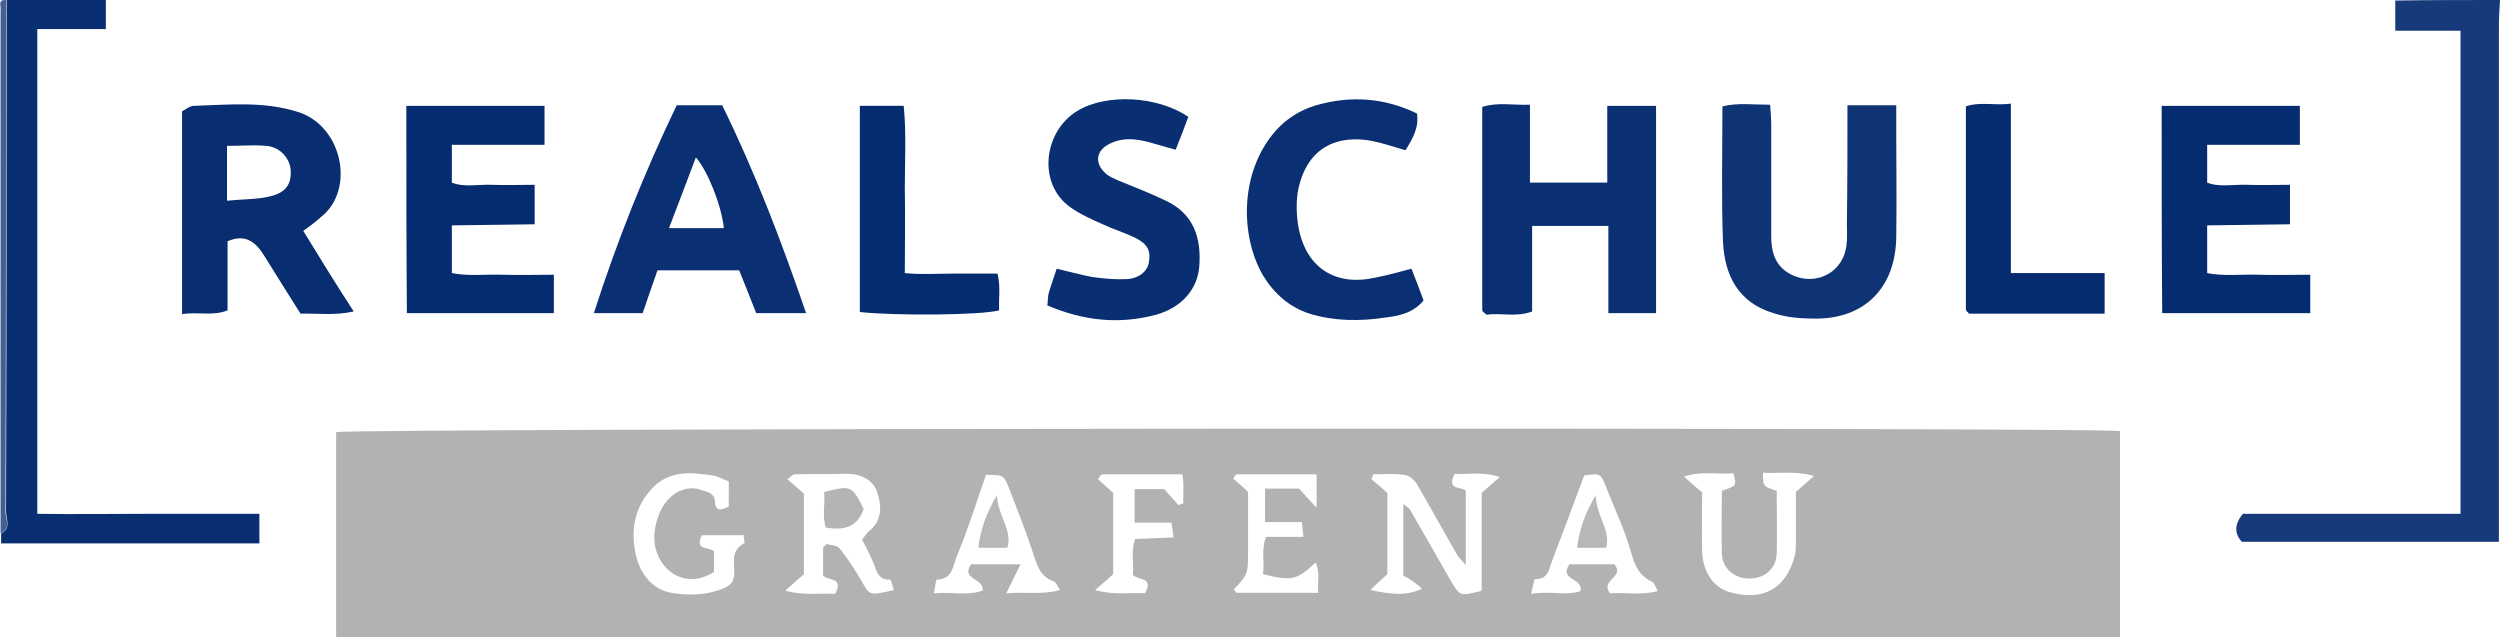
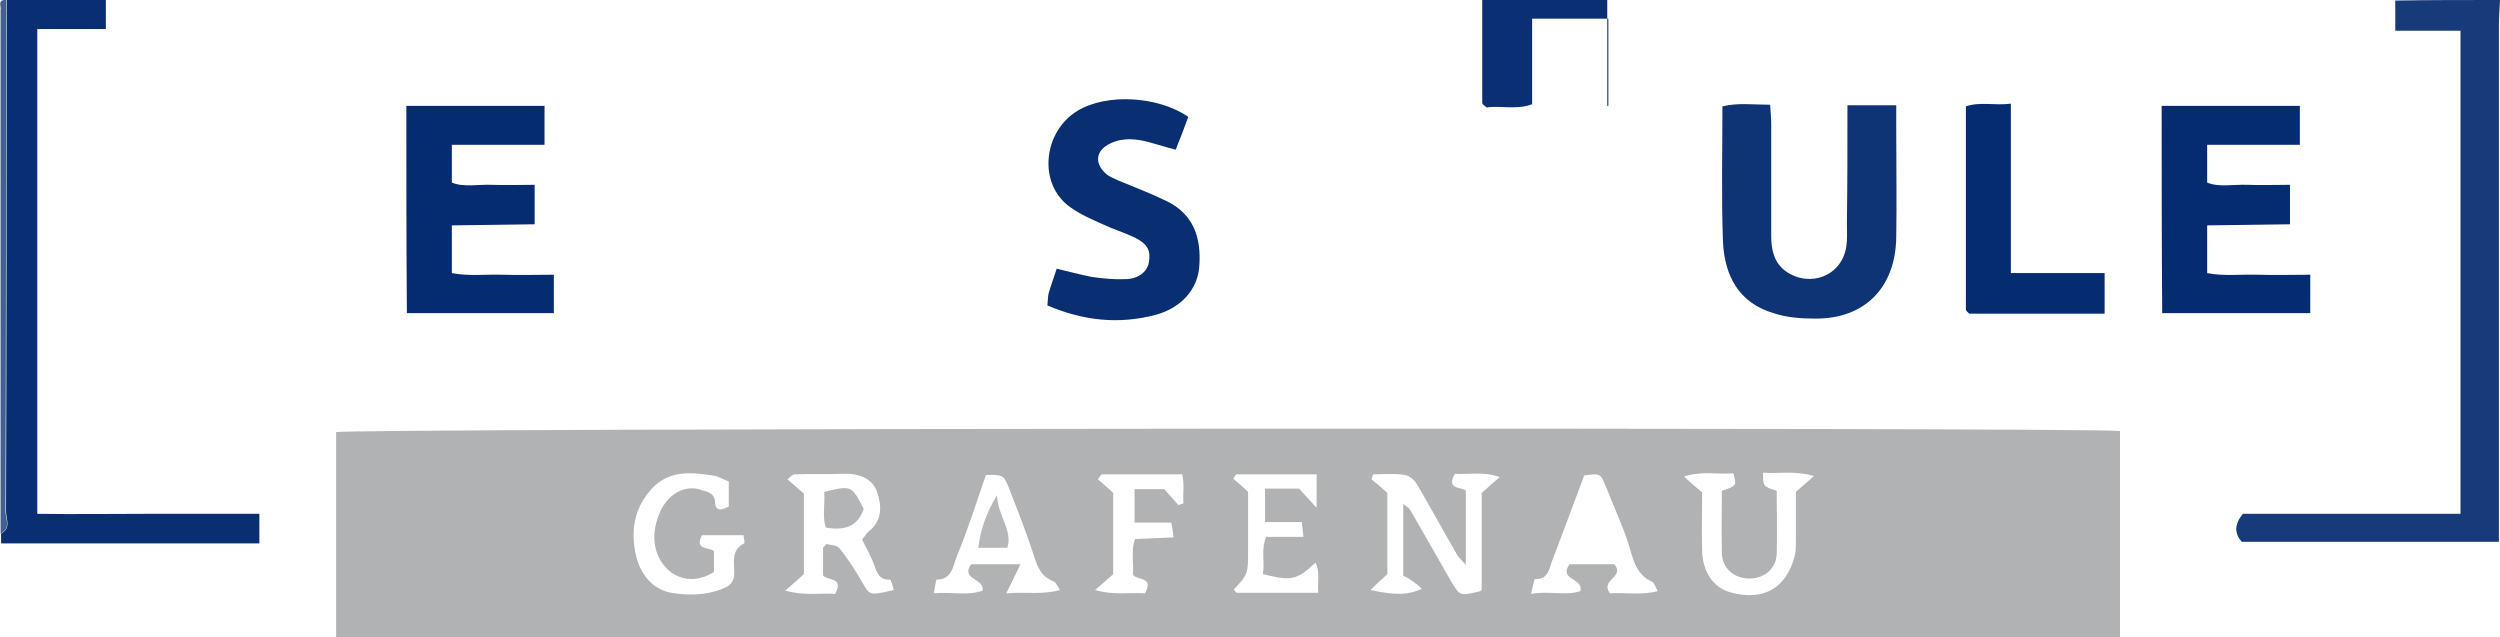
<svg xmlns="http://www.w3.org/2000/svg" version="1.1" id="Ebene_1" x="0px" y="0px" viewBox="0 0 455.9 116.2" style="enable-background:new 0 0 455.9 116.2;" xml:space="preserve">
  <style type="text/css">
	.st0{fill:#173A7A;}
	.st1{fill:#092E72;}
	.st2{fill:#435F93;}
	.st3{fill:#B0B2B3;}
	.st4{fill:#0A2F73;}
	.st5{fill:#082D71;}
	.st6{fill:#0F3475;}
	.st7{fill:#0A2F72;}
	.st8{fill:#052B70;}
	.st9{fill:#092F72;}
	.st10{fill:#B2B4B5;}
	.st11{fill:#B5B7B8;}
</style>
  <path class="st0" d="M455.9,0c-0.1,1.7-0.2,3.3-0.2,5c0,29.7,0,59.4,0,89.1c0,1.5,0,3,0,4.7c-15.7,0-31.3,0-46.9,0  c-1.3-1.5-1.4-3.1,0.2-5.1c13,0,26.3,0,39.7,0c0-29.5,0-58.7,0-88.1c-3.9,0-7.6,0-11.9,0c0-2,0-3.8,0-5.5C443.1,0,449.5,0,455.9,0z" />
  <path class="st1" d="M19.3,0c0,1.6,0,3.3,0,5.3c-4.3,0-8.3,0-12.5,0c0,29.6,0,58.7,0,88.4c6.8,0.1,13.5,0,20.3,0  c6.6,0,13.3,0,20.2,0c0,1.7,0,3.3,0,5.4c-15.7,0-31.4,0-47.1,0c0-0.6,0-1.2,0-1.8c1.9-1,0.9-2.7,0.9-4C1.2,62.2,1.2,31.1,1.2,0  C7.2,0,13.3,0,19.3,0z" />
  <path class="st2" d="M1.1,0c0,31.1,0,62.2-0.1,93.3c0,1.3,1.1,3-0.9,4c0-31.8,0-63.7,0-95.5C0.3,1.3-0.6-0.1,1.1,0z" />
  <path class="st3" d="M61.3,116.2c0-12.7,0-25,0-37.4c3.3-0.7,317.9-0.9,325.3-0.2c0,12.5,0,25,0,37.6  C278.2,116.2,170,116.2,61.3,116.2z M253,89.9c0,5.1,0,10.1,0,14.8c-1.1,1-2,1.8-3.1,2.9c4.7,1,6.8,0.9,9.4-0.2  c-0.7-0.8-2.4-2-3.4-2.4c0-4.3,0-8.6,0-13.1c0.6,0.5,1,0.7,1.2,1c2.4,4.1,4.7,8.2,7,12.2c2.2,3.8,1.9,3.6,5.9,2.7  c0.1-0.1,0.2-0.2,0.2-0.4c0-5.9,0-11.8,0-17.5c1.1-1,2-1.8,3.3-2.9c-3.2-1.1-5.8-0.4-8.2-0.6c-1.7,3.1,1.4,2.3,2,3.1  c0,4.6,0,8.8,0,13.5c-0.7-0.8-1.2-1.2-1.5-1.7c-2.5-4.3-4.9-8.7-7.4-13c-0.5-0.8-1.4-1.6-2.3-1.7c-1.9-0.3-3.8-0.1-5.7-0.1  c-0.1,0.3-0.2,0.6-0.3,0.9C251,88.1,251.9,88.9,253,89.9z M157.2,98.4c0.6-0.7,0.8-1.1,1.1-1.4c2.7-2,2.5-4.9,1.6-7.4  c-0.8-2.3-3.3-3.3-5.9-3.2c-3,0.1-6.1,0-9.1,0.1c-0.3,0-0.7,0.4-1.3,0.9c1.1,1,2.1,1.8,3,2.6c0,4.8,0,9.7,0,14.5  c0,0.1,0,0.3-0.1,0.3c-1,0.9-1.9,1.7-3.3,2.9c3.5,1,6.4,0.4,9.1,0.6c1.7-3.2-1.5-2.3-2.2-3.4c0-1.7,0-3.4,0-5c0-0.1,0.2-0.2,0.6-0.7  c0.7,0.2,1.9,0.2,2.4,0.8c1.3,1.6,2.4,3.3,3.5,5.1c2.1,3.4,1.3,3.7,6.4,2.5c-0.2-0.7-0.5-1.9-0.7-1.9c-1.5,0.1-2.1-0.7-2.6-1.9  C159.1,102,158.2,100.3,157.2,98.4z M324,89.5c0,4,0.1,7.8,0,11.5c-0.1,2.5-2,4.5-5,4.5c-2.8,0-4.9-1.9-5-4.5c-0.1-3.9,0-7.8,0-11.5  c2.7-0.9,2.7-0.9,2.1-3.2c-2.8,0.3-5.6-0.5-9,0.6c1.3,1.2,2.2,2,3.3,2.9c0,3.5-0.1,7.1,0,10.7c0.1,3.8,2.1,6.7,5.1,7.5  c6,1.7,10.3-0.7,11.8-6.7c0.2-0.8,0.2-1.8,0.2-2.7c0-3,0-6,0-8.9c1-0.9,2-1.7,3.3-2.9c-3.5-1-6.4-0.4-9.3-0.6  C321.5,88.7,321.5,88.7,324,89.5z M132.9,87.8c-1.1-0.4-2-1-3-1.1c-4-0.6-8-1-11.2,2.6s-3.7,7.8-2.7,12.1c0.8,3.3,3,6.1,6.4,6.7  c3,0.5,6.2,0.5,9.3-0.7c1.5-0.6,2.2-1.3,2.2-2.9c0-2-0.6-4.2,1.8-5.4c0.2-0.1-0.1-1-0.1-1.5c-2.8,0-5.3,0-7.6,0  c-1.4,2.8,1.2,2.1,2.2,2.9c0,1.3,0,2.6,0,3.8c-4.7,3-9.2,0.4-10.5-3.8c-0.7-2.2-0.4-4.6,0.6-7c1.4-3.3,4.6-5.3,7.7-4.1  c0.9,0.3,2.3,0.4,2.4,2.2c0.1,2,1.5,1.2,2.5,0.8C132.9,90.7,132.9,89.2,132.9,87.8z M179.8,86.6c-1.7,4.9-3.3,10-5.3,14.8  c-0.7,1.7-0.8,4.3-3.7,4.3c-0.1,0-0.3,1.4-0.5,2.5c3.3-0.3,6.2,0.5,8.9-0.5c0.3-2.3-4.1-2-2.1-4.8c2.8,0,5.6,0,9,0  c-0.9,1.8-1.6,3.3-2.6,5.3c3.7-0.3,6.6,0.3,9.8-0.6c-0.5-0.8-0.8-1.5-1.2-1.6c-2.4-0.9-3-2.9-3.7-5.1c-1.3-4-2.9-8-4.4-11.9  C183,86.6,183,86.6,179.8,86.6z M293.6,108.2c2.8-0.2,5.6,0.4,8.7-0.4c-0.4-0.7-0.6-1.5-1-1.7c-2.4-1.1-3.2-3-3.9-5.5  c-1.1-3.9-2.9-7.7-4.4-11.5c-1.1-2.8-1.1-2.8-4.1-2.4c-2,5.3-3.9,10.5-5.9,15.7c-0.5,1.4-0.7,3.3-3.1,3.2c-0.1,0-0.4,1.4-0.7,2.7  c3.4-0.6,6.3,0.4,9-0.5c0.6-2.5-4-1.9-2-4.9c2.7,0,5.5,0,8.2,0C296.4,105.3,291.7,105.7,293.6,108.2z M240.1,86.5c-5,0-9.8,0-14.6,0  c-0.2,0-0.3,0.4-0.6,0.8c0.9,0.8,1.9,1.6,2.7,2.4c0,3.7,0,7.2,0,10.6c0,4.4,0,4.4-2.6,7.2c0.2,0.2,0.4,0.6,0.6,0.6  c4.8,0,9.6,0,14.8,0c-0.2-2,0.4-3.7-0.5-5.5c-3.4,3.2-4.4,3.4-9.6,2.1c0.4-2.1-0.4-4.4,0.6-6.8c2.3,0,4.5,0,6.8,0  c-0.1-1-0.2-1.7-0.3-2.7c-2.5,0-4.6,0-6.7,0c0-2.2,0-4.1,0-6.1c2.3,0,4.4,0,6.2,0c1,1.1,1.8,2,3.2,3.5  C240.1,90.2,240.1,88.6,240.1,86.5z M214.9,92.1c0.3-0.1,0.6-0.2,0.9-0.3c-0.1-1.7,0.2-3.4-0.2-5.3c-5,0-9.8,0-14.6,0  c-0.2,0-0.4,0.4-0.8,0.9c0.9,0.8,1.9,1.6,2.8,2.5c0,5,0,10,0,14.8c-1,0.9-1.9,1.7-3.3,2.9c3.5,1,6.4,0.4,9.1,0.6  c1.7-3.1-1.4-2.3-2.2-3.4c0.2-2.2-0.4-4.4,0.4-6.5c2.4-0.1,4.6-0.2,7-0.3c-0.1-1.1-0.2-1.7-0.4-2.7c-2.4,0-4.6,0-6.7,0  c0-2.2,0-4.1,0-6.1c2,0,3.8,0,5.4,0C213.3,90.3,214.1,91.2,214.9,92.1z" />
-   <path class="st4" d="M293.1,19.3c3.3,0,6,0,8.9,0c0,12.6,0,25.1,0,37.8c-2.8,0-5.6,0-8.7,0c0-5.3,0-10.6,0-15.9c-4.8,0-9.3,0-13.9,0  c0,5.3,0,10.4,0,15.6c-2.9,1.1-5.7,0.2-8.3,0.6c-0.3-0.3-0.5-0.4-0.6-0.5s-0.2-0.2-0.2-0.4c0-12.3,0-24.5,0-37  c2.8-0.9,5.6-0.3,8.7-0.4c0,4.7,0,9.4,0,14.2c4.8,0,9.2,0,14.1,0C293.1,28.8,293.1,24.2,293.1,19.3z" />
-   <path class="st5" d="M55.3,42.1c3,4.9,5.9,9.6,9.2,14.7c-3.6,0.8-6.7,0.3-9.7,0.4c-2.3-3.6-4.5-7.2-6.7-10.7  c-1.5-2.4-3.4-3.9-6.6-2.5c0,4.1,0,8.3,0,12.6c-2.7,1.1-5.4,0.2-8.3,0.7c0-12.5,0-24.7,0-37c0.6-0.3,1.4-1,2.2-1  c6.4-0.2,12.8-0.9,19.2,1.2c7.9,2.7,10.2,14.2,3.9,19.1C57.4,40.6,56.3,41.4,55.3,42.1z M41.4,36.6c2.9-0.3,5.5-0.2,7.9-0.8  c2.9-0.7,3.9-2.3,3.7-4.9c-0.2-2.1-2-4.1-4.4-4.3c-2.3-0.2-4.7,0-7.2,0C41.4,29.9,41.4,32.9,41.4,36.6z" />
+   <path class="st4" d="M293.1,19.3c3.3,0,6,0,8.9,0c-2.8,0-5.6,0-8.7,0c0-5.3,0-10.6,0-15.9c-4.8,0-9.3,0-13.9,0  c0,5.3,0,10.4,0,15.6c-2.9,1.1-5.7,0.2-8.3,0.6c-0.3-0.3-0.5-0.4-0.6-0.5s-0.2-0.2-0.2-0.4c0-12.3,0-24.5,0-37  c2.8-0.9,5.6-0.3,8.7-0.4c0,4.7,0,9.4,0,14.2c4.8,0,9.2,0,14.1,0C293.1,28.8,293.1,24.2,293.1,19.3z" />
  <path class="st6" d="M336.9,19.2c3.2,0,5.8,0,8.9,0c0,1.6,0,3.1,0,4.5c0,6.5,0.1,13,0,19.5c-0.1,9.1-5.6,15-14.9,14.9  c-2.5,0-5.1-0.2-7.5-1c-6.4-1.9-8.9-6.9-9.2-13c-0.3-8.2-0.1-16.3-0.1-24.7c2.8-0.7,5.6-0.3,8.7-0.3c0.1,1.3,0.2,2.5,0.2,3.6  c0,6.8,0,13.6,0,20.4c0,2.6,0.6,4.9,2.7,6.4c4.3,3,10.2,0.9,11-4.6c0.2-1.3,0.1-2.7,0.1-4.1C336.9,33.8,336.9,26.7,336.9,19.2z" />
-   <path class="st7" d="M123.4,19.2c3,0,5.6,0,8.3,0c6,12.2,10.8,24.8,15.3,37.9c-3.2,0-6.1,0-9.1,0c-1-2.5-2-5.1-3.1-7.8  c-5,0-9.9,0-14.9,0c-0.9,2.6-1.8,5.1-2.7,7.8c-2.8,0-5.6,0-8.9,0C112.5,44,117.5,31.5,123.4,19.2z M132,41.6  c-0.4-4-2.9-10.4-5.1-12.9c-1.6,4.3-3.2,8.4-4.9,12.9C125.5,41.6,128.8,41.6,132,41.6z" />
  <path class="st8" d="M74.1,19.3c8.5,0,16.8,0,25.2,0c0,2.4,0,4.5,0,7.1c-5.7,0-11.2,0-16.9,0c0,2.4,0,4.5,0,6.9  c2.2,0.9,4.8,0.3,7.3,0.4c2.5,0.1,5.1,0,7.8,0c0,2.5,0,4.5,0,7.2c-4.9,0.1-9.9,0.1-15.1,0.2c0,3,0,5.7,0,8.7c3,0.6,6.2,0.2,9.3,0.3  c3,0.1,6,0,9.3,0c0,2.4,0,4.6,0,7c-8.8,0-17.7,0-26.8,0C74.1,44.6,74.1,32.1,74.1,19.3z" />
  <path class="st8" d="M394.2,19.3c8.5,0,16.8,0,25.2,0c0,2.4,0,4.5,0,7.1c-5.7,0-11.2,0-16.9,0c0,2.4,0,4.5,0,6.9  c2.2,0.9,4.8,0.3,7.3,0.4c2.5,0.1,5.1,0,7.8,0c0,2.5,0,4.5,0,7.2c-4.9,0.1-9.9,0.1-15.1,0.2c0,3,0,5.7,0,8.7c3,0.6,6.2,0.2,9.3,0.3  c3,0.1,6,0,9.5,0c0,1.4,0,2.5,0,3.7c0,1,0,2.1,0,3.3c-9.1,0-17.9,0-27,0C394.2,44.6,394.2,32.1,394.2,19.3z" />
  <path class="st9" d="M191,55.7c0.1-0.9,0.1-1.6,0.2-2.1c0.4-1.4,0.9-2.8,1.5-4.6c2.2,0.5,4.3,1.1,6.4,1.5c2.1,0.3,4.2,0.5,6.3,0.4  c2.3-0.1,3.8-1.4,4.1-3c0.4-2.2-0.2-3.4-2.6-4.6c-1.9-0.9-3.9-1.5-5.8-2.4c-2-0.9-4.1-1.8-5.9-3.1c-6-4.2-5-13.8,1.3-17.6  c5.3-3.2,14.6-2.7,20.2,1.1c-0.7,1.9-1.4,3.8-2.3,6c-1.6-0.4-3.1-0.9-4.6-1.3c-2.5-0.7-5-1-7.4,0.2c-2.5,1.2-2.9,3.5-0.8,5.4  c0.6,0.6,1.5,0.9,2.3,1.3c2.9,1.2,5.8,2.3,8.7,3.7c5.1,2.4,6.5,6.8,6.1,12c-0.3,4.1-3.2,7.5-7.9,8.8C204,59.2,197.6,58.5,191,55.7z" />
-   <path class="st7" d="M257.4,49c0.8,2,1.5,3.9,2.2,5.8c-1.9,2.3-4.5,2.8-6.9,3.1c-4.6,0.7-9.3,0.7-13.9-0.7c-3.7-1.2-6.5-3.7-8.5-7  c-4.2-7.3-4.2-18.8,2.2-26.2c2-2.3,4.5-3.9,7.5-4.8c6.3-1.8,12.4-1.4,18.4,1.5c0.4,2.6-0.8,4.6-2.1,6.7c-2.1-0.6-4.1-1.3-6.1-1.7  c-5.8-1.1-11.6,0.7-13.4,8.6c-0.5,2.3-0.4,4.9,0,7.2c1.4,7.4,6.8,10.8,14.1,9.1C253.1,50.2,255.1,49.6,257.4,49z" />
-   <path class="st8" d="M156.8,56.9c0-12.5,0-25,0-37.6c2.6,0,5.1,0,8,0c0.5,5,0.2,10.1,0.2,15.1c0.1,5,0,10,0,15.4  c2.9,0.3,5.7,0.1,8.5,0.1c2.7,0,5.4,0,8.4,0c0.6,2.3,0.2,4.5,0.3,6.7C178.8,57.5,163.1,57.6,156.8,56.9z" />
  <path class="st8" d="M383.8,57.2c-8.5,0-16.6,0-24.7,0c-0.2-0.2-0.3-0.3-0.4-0.4c-0.1-0.1-0.2-0.2-0.2-0.4c0-12.3,0-24.5,0-37  c2.6-0.9,5.3-0.1,8.2-0.5c0,10.4,0,20.5,0,30.9c5.8,0,11.4,0,17.1,0C383.8,52.5,383.8,54.7,383.8,57.2z" />
  <path class="st10" d="M157.5,92.8c-1.1,3.3-3.6,4-6.9,3.4c-0.7-2.1-0.1-4.3-0.3-6.5C155.3,88.5,155.3,88.5,157.5,92.8z" />
  <path class="st11" d="M183.7,99.9c-1.9,0-3.4,0-5.3,0c0.4-3.3,1.4-6.2,3.4-9.6C182,94.2,184.7,96.7,183.7,99.9z" />
-   <path class="st11" d="M292.9,99.9c-1.9,0-3.4,0-5.3,0c0.4-3.3,1.4-6.2,3.4-9.6C291.1,94.2,293.8,96.7,292.9,99.9z" />
</svg>